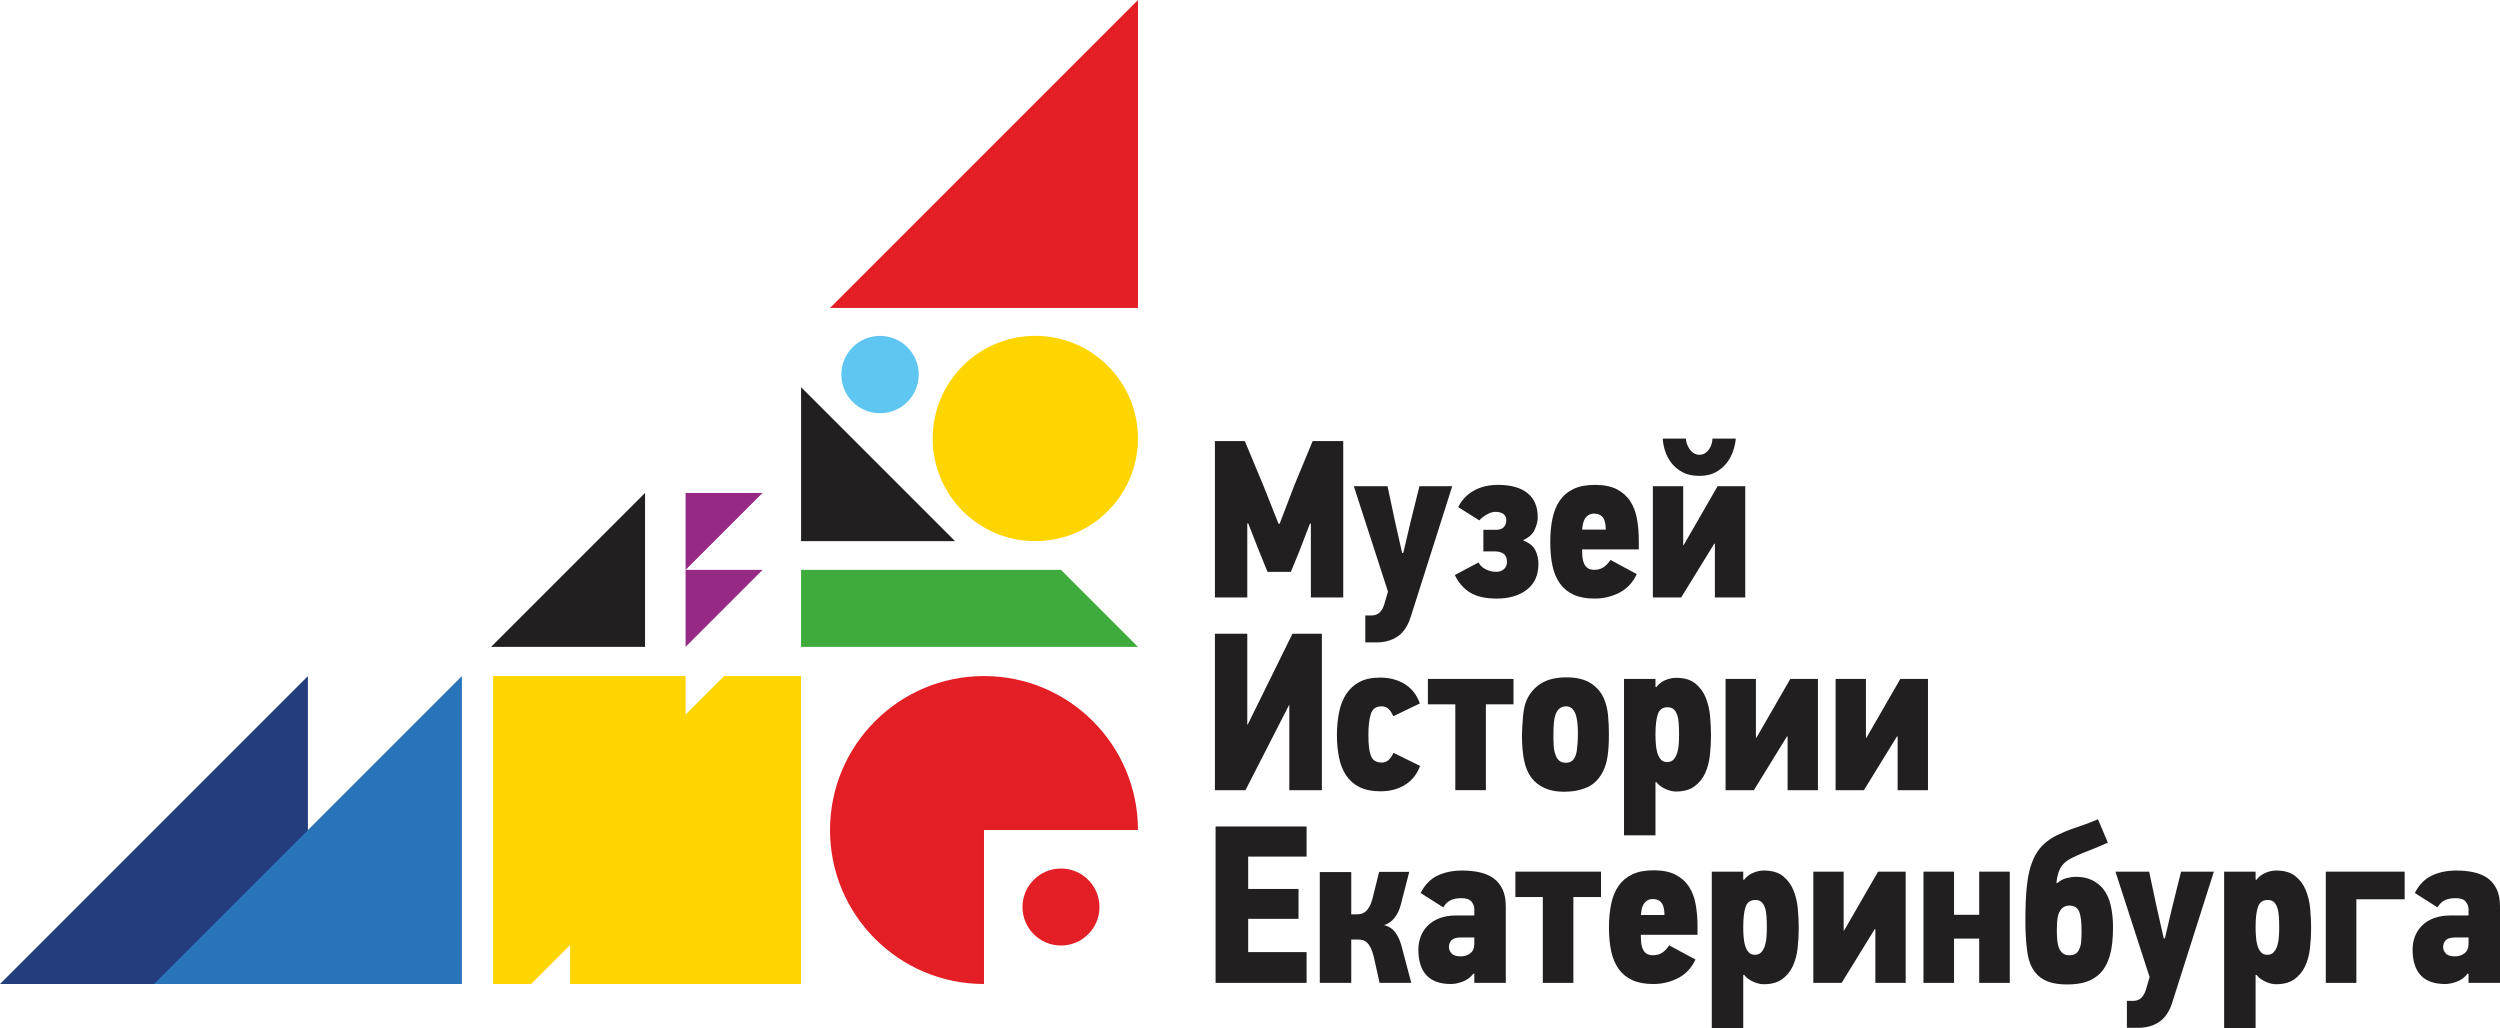
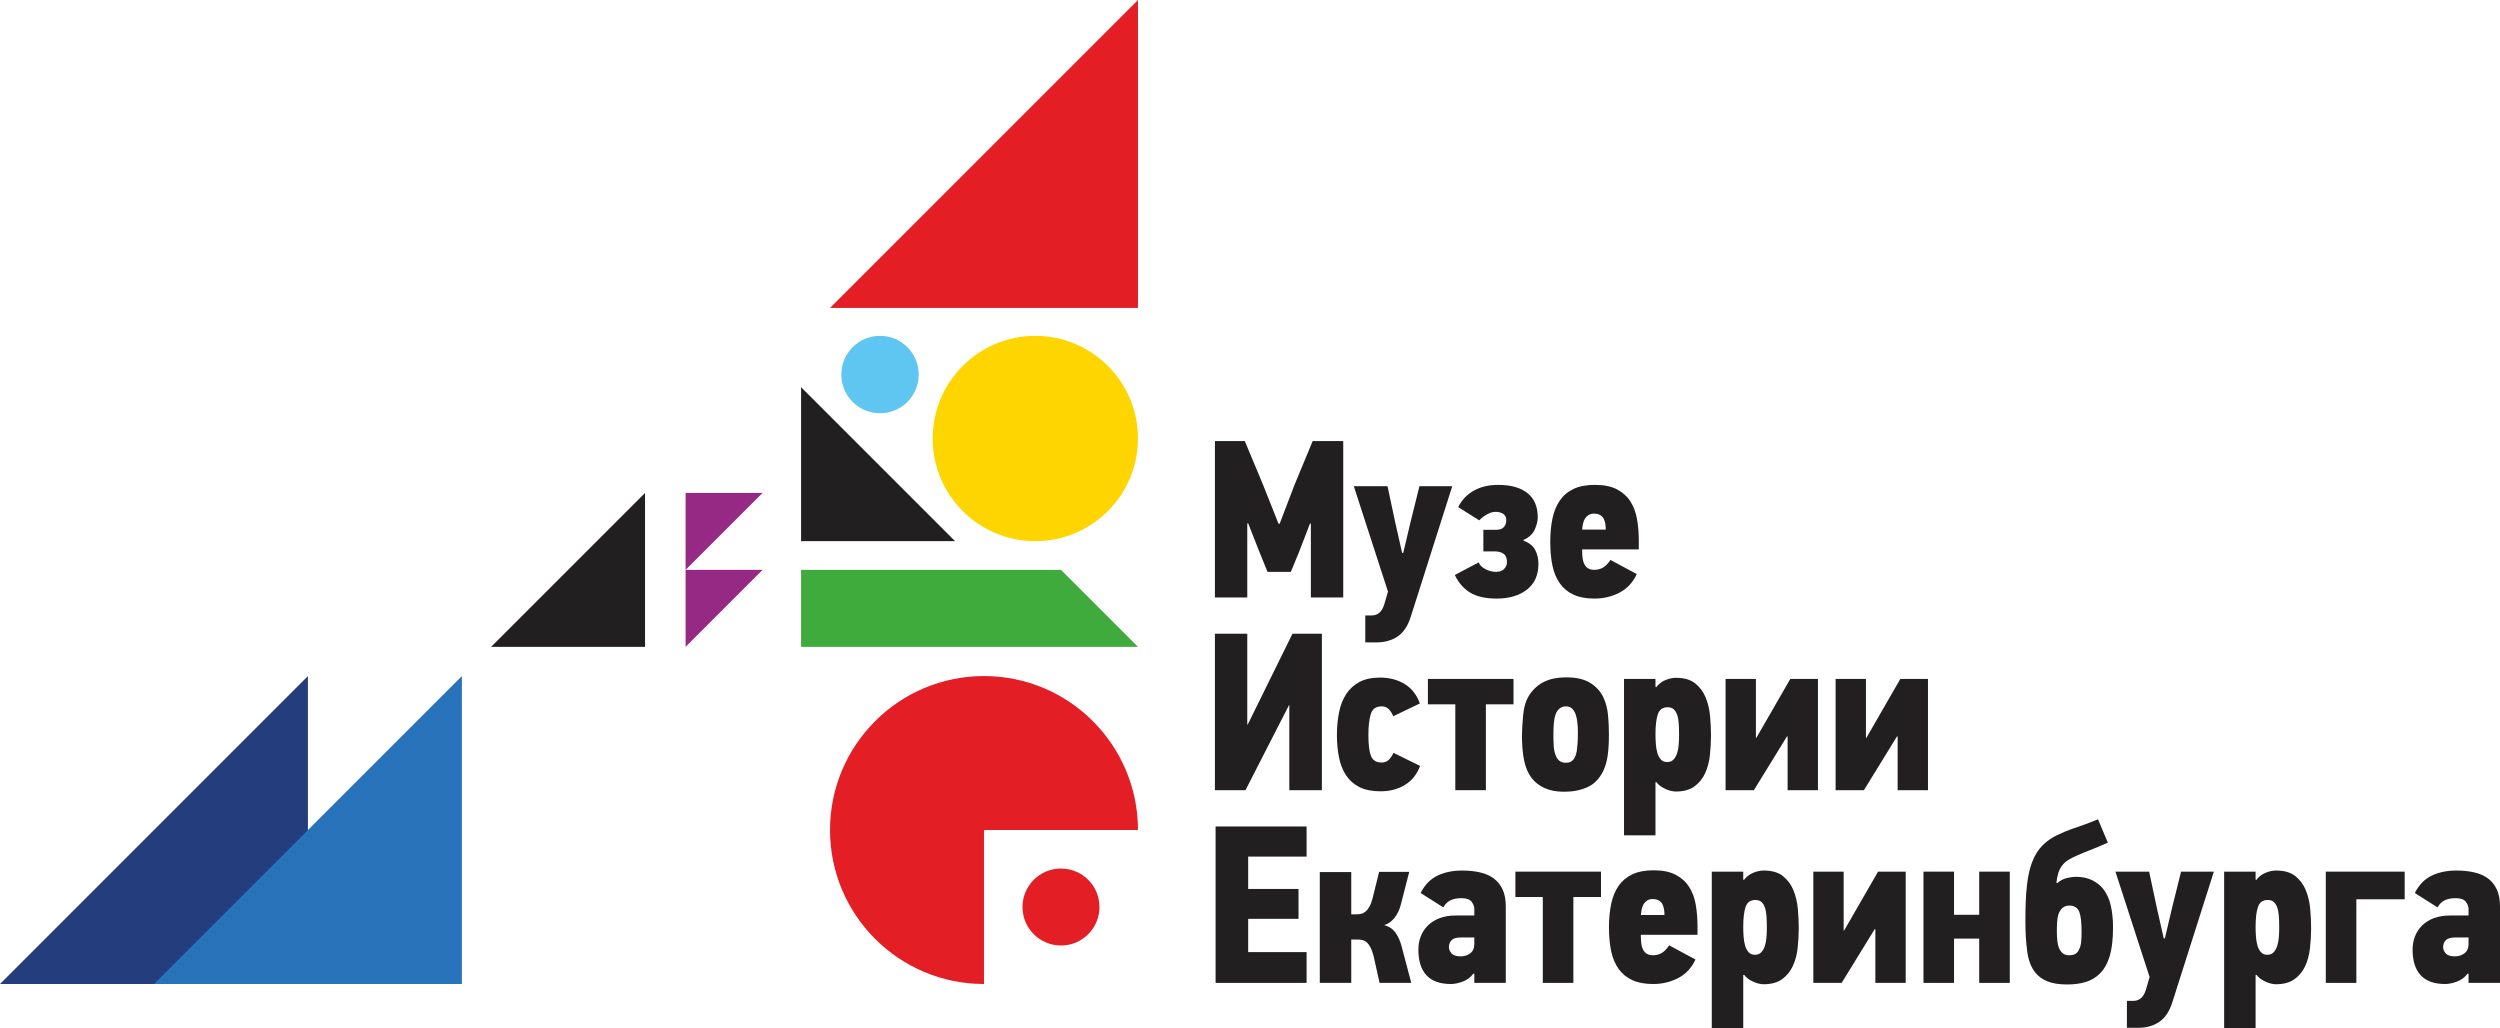
<svg xmlns="http://www.w3.org/2000/svg" xml:space="preserve" width="109.687mm" height="45.106mm" style="shape-rendering:geometricPrecision; text-rendering:geometricPrecision; image-rendering:optimizeQuality; fill-rule:evenodd; clip-rule:evenodd" viewBox="0 0 60511.61 24883.88">
  <defs>
    <style type="text/css">  .fil0 {fill:#FFD500;fill-rule:nonzero} .fil4 {fill:#E31E24;fill-rule:nonzero} .fil3 {fill:#221F21;fill-rule:nonzero} .fil5 {fill:#962983;fill-rule:nonzero} .fil7 {fill:#5FC6F1;fill-rule:nonzero} .fil6 {fill:#3FAB3C;fill-rule:nonzero} .fil2 {fill:#2873B9;fill-rule:nonzero} .fil1 {fill:#243D7C;fill-rule:nonzero}  </style>
  </defs>
  <g id="Слой_x0020_1">
    <g id="_1748915393120">
      <path class="fil0" d="M22574.68 10613.72c0,-1371.79 1112.89,-2484.3 2484.41,-2484.3 1372.62,0 2485.07,1112.51 2485.07,2484.3 0,1372.01 -1112.45,2484.47 -2485.07,2484.47 -1371.52,0 -2484.41,-1112.45 -2484.41,-2484.47z" />
      <polygon class="fil1" points="7453.23,16363.87 7453.23,23817.27 -0,23817.27 " />
      <polygon class="fil2" points="11179.9,16363.87 11179.9,23817.27 3726.67,23817.27 " />
      <polygon class="fil3" points="15612.99,11930.73 15612.99,15657.62 11886.21,15657.62 " />
      <polygon class="fil4" points="27544.16,0 27544.16,7453.51 20090.43,7453.51 " />
-       <polygon class="fil0" points="16594.42,17295.38 16594.42,16363.87 11936.14,16363.87 11936.14,23817.27 12856.83,23817.27 13799.25,22874.62 13799.25,23817.27 19389.64,23817.27 19389.64,16363.87 17526.2,16363.87 " />
      <polygon class="fil5" points="16594.42,15657.23 16594.42,13794.01 18457.97,13794.01 " />
      <polygon class="fil5" points="16594.42,13794.01 16594.42,11930.73 18457.97,11930.73 " />
      <polygon class="fil6" points="25680.5,13793.95 19389.64,13793.95 19389.64,15657.23 27544.16,15657.23 " />
      <polygon class="fil3" points="19389.64,9371.68 19389.64,13098.18 23116.15,13098.18 " />
      <path class="fil7" d="M20364.18 9066c0,-517.31 419.49,-936.58 936.41,-936.58 517.53,0 936.74,419.27 936.74,936.58 0,517.31 -419.22,936.63 -936.74,936.63 -516.92,0 -936.41,-419.33 -936.41,-936.63z" />
      <path class="fil4" d="M23817.05 20090.43l3727.11 0c0,-2058.19 -1668.65,-3726.73 -3727.11,-3726.73 -2058.19,0 -3726.62,1668.54 -3726.62,3726.73 0,2058.08 1668.43,3726.84 3726.62,3726.84l0 -3726.84z" />
      <path class="fil4" d="M24748.94 21953.66c0,-514.05 417.29,-931.17 931.56,-931.17 514.71,0 931.78,417.12 931.78,931.17 0,514.88 -417.07,931.94 -931.78,931.94 -514.27,0 -931.56,-417.07 -931.56,-931.94z" />
      <polygon class="fil3" points="31729.16,14461.32 31729.16,12677.15 31707.48,12671.68 31446.48,13351.62 31245.12,13841.12 30679.49,13841.12 30467.32,13319.02 30211.51,12666.28 30189.88,12671.68 30189.88,14461.32 29406.5,14461.32 29406.5,10675.39 30129.91,10675.39 30570.54,11730.75 30946.01,12677.15 30973.2,12677.15 31337.64,11725.29 31772.97,10675.39 32512.54,10675.39 32512.54,14461.32 " />
      <path class="fil3" d="M34144.94 14934.6c-69.07,217.64 -174.16,374.31 -315.61,470.52 -141.45,96.05 -313.52,144.04 -516.7,144.04l-266.46 0 0 -652.69 157.67 0c148.62,0 250.29,-92.46 304.58,-277.38l87.16 -299.23 -826.79 -2551.16 815.93 0 184.87 870.32 168.7 745.26 27.09 0 174.11 -739.8 217.53 -875.78 794.19 0 -1006.25 3165.89z" />
      <path class="fil3" d="M36258.13 11736.15c308.11,0 545.83,66.04 712.71,198.44 166.77,132.57 250.02,329.13 250.02,590.18 0,83.41 -23.34,179.46 -70.56,288.42 -47.17,108.68 -137.86,194.02 -271.98,255.59l-5.46 16.27c137.86,50.92 232.81,126.17 285.66,225.69 52.46,99.91 78.67,213.11 78.67,340.05 0,268.39 -92.35,475.16 -277.27,620.19 -184.87,144.98 -429.7,217.47 -734.28,217.47 -271.92,0 -486.91,-48.88 -644.58,-146.75 -157.83,-97.92 -280.2,-239.37 -367.25,-424.29l576.5 -304.63c29.18,68.96 85.18,124.24 168.81,165.89 83.36,41.71 166.77,62.45 250.18,62.45 86.94,0 153.2,-23.5 198.55,-70.67 45.35,-47.17 67.97,-101.45 67.97,-163.07 0,-98.03 -27.25,-165.89 -81.76,-204.06 -54.28,-38.01 -125.01,-57.15 -212.06,-57.15l-277.55 0 0 -522.16 310.43 0c83.08,0 144.76,-21.74 184.65,-65.15 40,-43.75 59.97,-101.51 59.97,-174.22 0,-61.51 -23.72,-109.67 -70.83,-144.15 -46.95,-34.31 -112.38,-51.75 -195.79,-51.75 -61.68,0 -130.58,21.79 -206.66,65.43 -76.08,43.42 -136.04,90.7 -179.4,141.34l-511.35 -320.91c83.14,-170.36 208.53,-302.87 375.3,-397.04 166.72,-94.34 362.51,-141.39 587.37,-141.39z" />
      <path class="fil3" d="M39617.66 13895.74c-94.34,202.96 -233.69,352.58 -418.83,448.62 -185.03,96.21 -386.23,144.1 -603.97,144.1 -199.26,0 -366.97,-30.78 -503.02,-92.46 -135.88,-61.62 -246.65,-151.21 -331.78,-269.33 -85.23,-117.62 -146.08,-260.94 -182.33,-429.59 -36.08,-168.59 -54.28,-361.79 -54.28,-579.42 0,-210.13 18.21,-400.52 54.28,-570.98 36.25,-170.63 96.1,-315.61 179.51,-435.27 83.58,-119.77 194.08,-212.23 331.83,-277.44 137.81,-65.26 309.99,-97.81 516.75,-97.81 217.64,0 395.27,36.19 533.14,108.74 137.81,72.55 245.72,169.47 323.67,290.9 78.12,121.64 131.46,263.87 160.48,427.05 28.91,163.13 43.53,337.29 43.53,522.21l0 212.23 -1370.86 0 0 43.47c0,61.62 3.64,119.55 10.76,174.05 7.28,54.28 21.96,102.5 43.69,144.15 21.79,41.71 51.75,74.37 89.7,97.92 38.12,23.61 87.94,35.42 149.56,35.42 76.19,0 145.09,-17.27 206.82,-51.75 61.51,-34.48 123.3,-97.04 184.98,-187.73l636.36 342.92zm-750.77 -1077.14c0,-47.11 -3.48,-94.28 -10.76,-141.45 -7.34,-47.06 -20.8,-88.87 -40.71,-125.17 -19.97,-36.13 -49.1,-65.15 -87.05,-86.89 -38.01,-21.79 -88.16,-32.93 -149.61,-32.93 -50.86,0 -94.39,11.97 -130.42,35.47 -36.41,23.67 -65.48,53.68 -87.22,89.81 -21.79,36.25 -37.13,78.12 -46.29,125.12 -8.99,47.17 -15.39,92.52 -19.03,136.04l571.09 0z" />
-       <path class="fil3" d="M40752.46 13193.84l821.11 -1425.14 669.29 0 0 2692.61 -734.44 0 0 -1300.08 -16.33 0 -799.6 1300.08 -685.35 0 0 -2692.61 734.17 0 0 1425.14 11.14 0zm54.28 -2578.31c0,39.89 8.22,82.59 24.55,127.93 16.05,45.35 37.96,87.77 65.32,127.66 27.03,39.94 60.68,72.71 100.57,97.81 39.89,25.54 85.12,38.23 136.04,38.23 54.28,0 100.57,-12.69 138.58,-38.23 38.07,-25.1 70.83,-57.87 98.03,-97.81 27.09,-39.89 46.95,-82.31 59.75,-127.66 12.69,-45.35 19.09,-88.05 19.09,-127.93l565.69 0c-7.39,90.58 -28.19,188.62 -62.56,293.71 -34.59,105.2 -86.34,203.02 -155.02,293.71 -68.9,90.64 -157.78,165.89 -266.57,225.58 -108.85,59.97 -241.14,89.98 -396.98,89.98 -163.24,0 -300.22,-30.01 -410.78,-89.98 -110.72,-59.69 -200.48,-134.94 -269.16,-225.58 -69.01,-90.7 -119.82,-188.51 -152.43,-293.71 -32.66,-105.09 -50.92,-203.13 -54.45,-293.71l560.34 0z" />
      <polygon class="fil3" points="31207.06,19125.89 31207.06,17064.34 31201.6,17064.34 30146.35,19125.89 29406.5,19125.89 29406.5,15339.91 30189.88,15339.91 30189.88,17537.62 30200.8,17537.62 31283.19,15339.91 31995.79,15339.91 31995.79,19125.89 " />
      <path class="fil3" d="M33404.05 16400.67c228.56,0 427.93,52.68 598.4,157.67 170.41,105.31 291.89,261.22 364.49,467.93l-641.98 309.93c-39.89,-86.94 -81.48,-148.57 -125.12,-184.87 -43.42,-36.25 -96.16,-54.4 -157.78,-54.4 -137.75,0 -225.75,63.5 -263.76,190.33 -38.07,127.05 -56.93,295.7 -56.93,505.83 0,228.5 20.69,396.32 62.39,503.29 41.71,106.97 127.93,160.43 258.29,160.43 65.43,0 119.71,-18.98 163.46,-56.99 43.42,-38.29 85.01,-97.09 124.9,-176.92l641.93 315.56c-72.55,199.43 -192.92,351.75 -361.62,456.95 -168.81,105.09 -367.25,157.61 -595.64,157.61 -203.02,0 -372.16,-33.38 -507.26,-100.52 -135.05,-67.08 -243.01,-161.31 -323.94,-282.84 -81.21,-121.59 -138.75,-265.74 -172.84,-432.57 -34.26,-166.77 -51.31,-348.11 -51.31,-544.01 0,-195.79 17.05,-378.78 51.31,-549.3 34.09,-170.47 91.63,-318.26 172.84,-443.38 80.93,-125.06 188.07,-222.99 321.18,-293.66 133.34,-70.78 299.61,-106.09 498.99,-106.09z" />
      <polygon class="fil3" points="35965.19,17048.01 35965.19,19125.89 35225.29,19125.89 35225.29,17048.01 34561.73,17048.01 34561.73,16433.27 36634.1,16433.27 36634.1,17048.01 " />
      <path class="fil3" d="M37915.2 16395.26c250.18,0 448.68,48.88 595.64,146.8 146.91,97.87 251.01,221.17 312.63,369.95 50.81,116.07 83.47,247.48 98.09,394.34 14.4,146.8 21.63,307.28 21.63,481.34 0,192.2 -10.1,359.2 -29.96,500.59 -19.86,141.28 -55.28,264.64 -106.09,369.79 -94.28,192.37 -223.81,324.61 -388.71,397.1 -165.06,72.49 -350.86,108.74 -557.69,108.74 -184.98,0 -341.82,-28.91 -470.47,-86.89 -128.87,-58.09 -234.79,-139.57 -318.21,-244.89 -87.05,-115.96 -147.79,-259.23 -182.27,-429.7 -34.42,-170.41 -51.75,-375.41 -51.75,-614.73 3.53,-152.26 12.85,-305.41 27.2,-459.6 14.67,-154.08 41.76,-278.26 81.76,-372.6 75.91,-174.11 192.87,-310.98 350.86,-410.72 157.61,-99.69 363.5,-149.5 617.32,-149.5zm-8.22 701.67c-118.72,0 -203.18,63.5 -253.44,190.33 -21.4,61.62 -35.91,133.34 -42.98,214.88 -7.34,81.7 -10.81,180.45 -10.81,296.36 0,90.7 2.54,177.86 7.94,261.22 5.35,83.47 20.52,155.9 45.84,217.64 43.03,123.24 124.02,184.92 242.3,184.92 25.27,0 51.25,-2.7 78.23,-8.11 26.87,-5.46 52.96,-18.21 78.23,-38.07 25.16,-19.97 47.66,-49.1 67.25,-87.11 19.81,-38.18 35.09,-87.88 45.84,-149.5 7.12,-50.81 13.63,-113.37 19.09,-187.73 5.46,-74.31 8.22,-160.37 8.22,-258.4 0,-188.62 -18.15,-335.31 -53.9,-440.68 -46.95,-130.47 -124.07,-195.73 -231.81,-195.73z" />
      <path class="fil3" d="M40086.7 16634.53c61.4,-79.61 136.76,-137.7 225.86,-174.05 88.65,-36.3 173.06,-54.34 252.89,-54.34 199.38,0 355.22,45.35 467.65,135.93 112.32,90.7 196.62,204.89 252.94,342.64 56.11,137.92 91.58,288.31 106.2,451.49 14.34,163.19 21.79,317.32 21.79,462.3 0,163.3 -9.21,325.6 -27.25,486.85 -18.09,161.48 -57.26,306.68 -117.01,435.44 -59.86,128.71 -145.97,233.74 -258.4,315.34 -112.49,81.59 -262.87,122.36 -451.38,122.36 -36.3,0 -76.19,-5.46 -119.82,-16.27 -43.53,-10.92 -86.83,-26.2 -130.47,-46.18 -43.42,-19.92 -84.3,-43.53 -122.64,-70.72 -37.84,-27.31 -69.62,-58.97 -95.16,-95.27l-21.63 5.41 0 1283.91 -761.42 0 0 -3786.09 761.42 0 0 190.38 16.44 10.87zm266.62 1811.37c65.04,0 116.68,-20.8 155.02,-62.62 37.96,-41.54 66.97,-94.06 86.78,-157.61 20.08,-63.39 32.93,-134.17 38.23,-212.17 5.3,-77.95 8.11,-153.2 8.11,-225.8 0,-97.92 -2.81,-188.45 -8.11,-271.92 -5.3,-83.41 -18.15,-154.14 -38.23,-212.23 -19.81,-57.98 -48,-103.33 -84.24,-135.88 -36.13,-32.66 -85.29,-48.88 -146.8,-48.88 -119.6,0 -198.55,56.16 -236.61,168.48 -38.12,112.49 -57.21,273.85 -57.21,484.09 0,72.6 2.76,148.79 8.22,228.5 5.46,79.77 17.32,152.43 35.42,217.64 17.93,65.26 46.18,119.6 84.3,163.19 38.07,43.47 89.7,65.21 155.13,65.21z" />
      <polygon class="fil3" points="42512.13,17858.53 43333.52,16433.27 44002.54,16433.27 44002.54,19125.89 43268.37,19125.89 43268.37,17825.7 43252.04,17825.7 42452.39,19125.89 41766.82,19125.89 41766.82,16433.27 42501.27,16433.27 42501.27,17858.53 " />
      <polygon class="fil3" points="45175.56,17858.53 45996.67,16433.27 46665.97,16433.27 46665.97,19125.89 45931.52,19125.89 45931.52,17825.7 45915.19,17825.7 45115.54,19125.89 44430.25,19125.89 44430.25,16433.27 45164.42,16433.27 45164.42,17858.53 " />
      <polygon class="fil3" points="29422.83,23790.46 29422.83,20004.54 31625.78,20004.54 31625.78,20733.47 30211.51,20733.47 30211.51,21516.68 31430.27,21516.68 31430.27,22240.2 30211.51,22240.2 30211.51,23045.26 31625.78,23045.26 31625.78,23790.46 " />
      <path class="fil3" d="M31945.25 23790.46l0 -2681.74 761.37 0 0 1022.69 119.71 0c36.13,0 73.54,-3.59 111.6,-10.87 38.12,-7.34 74.37,-24.55 108.85,-51.69 34.42,-27.2 66.97,-67.08 97.92,-119.66 30.62,-52.52 57.21,-122.42 78.83,-209.58l157.56 -636.36 729.15 0 -201.25 783.32c-32.77,130.53 -84.35,240.36 -155.13,329.18 -70.67,88.87 -154.97,147.74 -252.94,176.87 119.71,28.96 212.95,91.41 280.2,187.51 66.97,96.1 116.9,211.35 149.56,345.51l228.39 864.8 -766.83 0 -141.73 -636.47c-21.63,-87.05 -46.06,-157.72 -73.15,-212.06 -27.2,-54.4 -57.21,-96.98 -89.7,-127.93 -32.88,-30.73 -69.07,-50.59 -108.96,-59.69 -39.89,-9.1 -83.41,-13.74 -130.58,-13.74l-141.5 0 0 1049.89 -761.37 0z" />
      <path class="fil3" d="M35685.38 23790.46l0 -219.57 -21.74 -5.52c-68.96,91.41 -156.12,156.34 -261.22,194.85 -105.09,38.29 -199.26,57.43 -282.95,57.43 -264.64,0 -462.08,-70.61 -592.72,-212.12 -130.58,-141.45 -195.73,-348.11 -195.73,-620.14 0,-112.32 18.87,-218.46 57.04,-318.1 38.12,-99.8 95.16,-187.79 171.24,-263.81 76.3,-76.3 171.46,-136.15 285.6,-179.57 114.25,-43.64 249.36,-65.37 405.32,-65.37l435.16 0 0 -157.72c0,-57.87 -21.74,-115.96 -65.15,-174.05 -43.69,-58.04 -127.11,-87.16 -250.29,-87.16 -94.34,0 -177.64,15.61 -250.46,46.29 -72.38,30.95 -134.06,89.92 -184.87,176.76l-549.3 -348.11c101.56,-199.26 238.43,-339.94 410.61,-421.53 172.18,-81.59 370.84,-122.31 595.64,-122.31 152.32,0 293.82,14.51 424.4,43.47 130.47,29.07 242.07,77.07 334.48,144.15 92.52,67.08 165.01,156.01 217.64,266.62 52.46,110.56 78.94,249.25 78.94,415.96l0 1849.54 -761.64 0zm0 -1098.88l-331.78 0c-101.62,0 -174.11,21.63 -217.64,64.6 -43.53,42.98 -65.32,100.35 -65.32,171.9 0,50.31 20.8,99.58 62.62,147.96 41.6,48.44 116.95,72.55 225.8,72.55 86.78,0 163.07,-25.05 228.5,-75.08 65.15,-50.26 97.81,-123.8 97.81,-220.61l0 -161.31z" />
      <polygon class="fil3" points="38082.69,21712.47 38082.69,23790.46 37343,23790.46 37343,21712.47 36679.17,21712.47 36679.17,21097.9 38751.7,21097.9 38751.7,21712.47 " />
      <path class="fil3" d="M41038.45 23224.83c-94.34,203.13 -233.74,352.63 -418.89,448.62 -184.98,96.21 -386.17,144.21 -603.97,144.21 -199.26,0 -366.97,-30.73 -503.02,-92.52 -136.04,-61.51 -246.76,-151.21 -331.78,-269.22 -85.23,-117.67 -146.08,-261.05 -182.33,-429.7 -36.02,-168.59 -54.28,-361.79 -54.28,-579.31 0,-210.24 18.26,-400.68 54.28,-571.09 36.25,-170.58 96.16,-315.56 179.57,-435.27 83.58,-119.6 194.08,-212.17 331.78,-277.38 137.86,-65.26 310.04,-97.87 516.81,-97.87 217.64,0 395.38,36.25 533.14,108.74 137.81,72.6 245.66,169.53 323.67,290.95 78.12,121.59 131.41,263.76 160.43,427.05 28.91,163.07 43.69,337.24 43.69,522.33l0 212.06 -1370.97 0 0 43.47c0,61.73 3.64,119.71 10.87,174.05 7.12,54.4 21.79,102.56 43.53,144.26 21.79,41.54 51.75,74.26 89.76,97.87 38.07,23.5 87.88,35.31 149.56,35.31 76.19,0 145.09,-17.21 206.77,-51.53 61.57,-34.65 123.3,-97.21 185.03,-187.85l636.36 342.81zm-750.77 -1077.14c0,-47.06 -3.53,-94.17 -10.76,-141.45 -7.39,-46.95 -20.8,-88.76 -40.77,-125.06 -19.97,-36.19 -49.1,-65.26 -87.05,-87 -37.96,-21.68 -88.16,-32.66 -149.67,-32.66 -50.81,0 -94.34,11.75 -130.36,35.25 -36.41,23.72 -65.43,53.62 -87.16,89.81 -21.79,36.3 -37.13,78.12 -46.34,125.12 -8.94,47.22 -15.34,92.57 -18.98,135.99l571.09 0z" />
      <path class="fil3" d="M42210.81 21299.21c61.46,-79.83 136.76,-137.81 225.75,-174.22 88.65,-36.19 173.17,-54.28 252.94,-54.28 199.32,0 355.17,45.35 467.87,135.93 112.32,90.7 196.45,205 252.83,342.64 56.05,137.92 91.52,288.36 106.14,451.55 14.4,163.19 21.63,317.38 21.63,462.41 0,163.19 -9.21,325.43 -27.09,486.69 -18.21,161.59 -57.15,306.57 -117.07,435.27 -59.8,128.71 -145.81,233.91 -258.46,315.5 -112.32,81.48 -262.87,122.36 -451.27,122.36 -36.41,0 -76.3,-5.41 -119.71,-16.27 -43.53,-10.87 -87.05,-26.26 -130.58,-46.34 -43.53,-19.81 -84.41,-43.42 -122.58,-70.61 -37.9,-27.25 -69.68,-58.75 -94.94,-95.16l-21.79 5.46 0 1283.75 -761.64 0 0 -3785.98 761.64 0 0 190.44 16.33 10.87zm266.51 1811.2c65.32,0 116.9,-20.63 155.02,-62.45 38.07,-41.71 67.08,-94.23 86.94,-157.72 20.03,-63.28 32.77,-134.17 38.23,-212.06 5.41,-78.12 8.05,-153.31 8.05,-225.8 0,-98.03 -2.65,-188.45 -8.05,-272.09 -5.46,-83.36 -18.21,-154.08 -38.23,-212.12 -19.86,-58.04 -48.05,-103.38 -84.3,-135.99 -36.13,-32.55 -85.4,-48.82 -146.8,-48.82 -119.71,0 -198.66,56.16 -236.61,168.48 -38.12,112.54 -57.1,273.8 -57.1,484.2 0,72.55 2.54,148.73 8,228.39 5.46,79.83 17.32,152.32 35.42,217.58 18.15,65.37 46.18,119.66 84.41,163.24 37.96,43.42 89.7,65.15 155.02,65.15z" />
      <polygon class="fil3" points="44636.25,22523.1 45457.52,21097.9 46126.76,21097.9 46126.76,23790.46 45392.32,23790.46 45392.32,22490.38 45376.04,22490.38 44576.39,23790.46 43890.93,23790.46 43890.93,21097.9 44625.38,21097.9 44625.38,22523.1 " />
      <polygon class="fil3" points="47905.8,23790.46 47905.8,22718.83 47296.75,22718.83 47296.75,23790.46 46556.84,23790.46 46556.84,21097.9 47296.75,21097.9 47296.75,22142.28 47905.8,22142.28 47905.8,21097.9 48645.93,21097.9 48645.93,23790.46 " />
      <path class="fil3" d="M50236.84 21222.91c155.85,0 286.43,25.49 391.52,76.3 105.15,50.75 194.02,117.84 266.62,201.2 94.17,116.18 159.54,255.59 195.84,418.89 36.3,163.24 54.4,339 54.4,527.62 0,286.48 -27.31,519.62 -81.59,698.97 -54.45,179.57 -136.04,321.85 -244.83,427.11 -94.34,90.64 -205.83,155.96 -334.48,195.79 -128.76,39.89 -278.37,59.75 -448.95,59.75 -192.15,0 -349.82,-24.38 -473.01,-73.48 -123.58,-48.88 -221.28,-118.55 -293.88,-209.25 -105.04,-126.94 -172.29,-301.1 -201.2,-522.27 -29.24,-221.17 -43.64,-462.41 -43.64,-723.47 0,-174.05 2.81,-331.89 8.28,-473.28 5.41,-141.45 15.34,-273.69 29.96,-397.15 17.93,-163.19 44.85,-306.29 80.99,-429.64 35.91,-123.3 81.76,-232.97 137.48,-329.24 55.66,-96.05 124.18,-180.18 205.22,-252.83 80.99,-72.6 177.36,-137.92 288.75,-195.84 76.3,-36.19 146.91,-68.02 212.34,-95.16 65.15,-27.14 135.05,-53.57 209.42,-78.89 74.26,-25.43 157.67,-54.45 250.18,-87.05 92.52,-32.6 203.84,-76.19 334.42,-130.47 39.89,94.23 79.83,188.56 119.71,282.79 39.89,94.34 79.66,188.62 119.71,282.84 -163.35,72.49 -305.57,132.46 -427.05,179.46 -121.53,47.22 -227.62,90.7 -318.26,130.58 -83.3,36.41 -154.08,72.55 -212.12,108.74 -57.98,36.41 -107.14,79.83 -146.86,130.75 -39.94,50.81 -70.67,109.56 -92.52,176.65 -21.79,67.19 -38.12,147.85 -48.99,242.07l21.74 10.98c68.79,-61.73 145.97,-102.61 231.21,-122.47 85.23,-19.92 155.13,-29.96 209.58,-29.96zm-149.83 696.38c-47.39,0 -91.3,10.76 -131.57,32.55 -40.27,21.85 -76.9,63.55 -109.78,125.29 -18.26,32.55 -33.05,81.43 -43.91,146.8 -11.09,65.26 -16.55,168.7 -16.55,309.99 0,83.41 3.75,161.48 11.14,233.97 7.12,72.49 21.74,134.17 43.91,184.92 21.74,50.75 51.97,91.63 90.42,122.42 38.56,30.84 90.7,46.18 156.34,46.18 120.93,0 199.76,-46.95 236.23,-141.45 29.29,-54.28 46.73,-120.43 52.13,-198.49 5.46,-78.01 8.33,-156.84 8.33,-236.61 0,-221.17 -18.48,-378.95 -55.11,-473.39 -40.16,-101.29 -120.65,-152.15 -241.58,-152.15z" />
      <path class="fil3" d="M52579.58 24263.74c-69.07,217.58 -174.16,374.31 -315.61,470.52 -141.23,96.05 -313.52,144.04 -516.7,144.04l-266.35 0 0 -652.74 157.67 0c148.62,0 250.13,-92.41 304.58,-277.33l87.05 -299.12 -826.79 -2551.22 815.93 0 184.87 870.27 168.7 745.26 27.31 0 173.89 -739.74 217.64 -875.78 794.14 0 -1006.31 3165.84z" />
      <path class="fil3" d="M54612.39 21299.21c61.51,-79.83 136.7,-137.81 225.75,-174.22 88.87,-36.19 173.17,-54.28 252.94,-54.28 199.38,0 355.5,45.35 467.82,135.93 112.32,90.7 196.73,205 252.94,342.64 55.99,137.92 91.41,288.36 106.03,451.55 14.4,163.19 21.79,317.38 21.79,462.41 0,163.19 -9.21,325.43 -27.2,486.69 -18.15,161.59 -57.1,306.57 -116.95,435.27 -59.97,128.71 -145.92,233.91 -258.51,315.5 -112.43,81.48 -262.87,122.36 -451.38,122.36 -36.41,0 -76.3,-5.41 -119.66,-16.27 -43.47,-10.87 -87,-26.26 -130.58,-46.34 -43.47,-19.81 -84.3,-43.42 -122.42,-70.61 -37.96,-27.25 -69.84,-58.75 -95.16,-95.16l-21.74 5.46 0 1283.75 -761.53 0 0 -3785.98 761.53 0 0 190.44 16.33 10.87zm266.57 1811.2c65.21,0 116.84,-20.63 155.08,-62.45 37.96,-41.71 66.97,-94.23 86.78,-157.72 20.08,-63.28 32.88,-134.17 38.34,-212.06 5.46,-78.12 8,-153.31 8,-225.8 0,-98.03 -2.54,-188.45 -8,-272.09 -5.46,-83.36 -18.26,-154.08 -38.34,-212.12 -19.81,-58.04 -47.89,-103.38 -84.13,-135.99 -36.3,-32.55 -85.12,-48.82 -146.8,-48.82 -119.71,0 -198.55,56.16 -236.61,168.48 -38.12,112.54 -57.21,273.8 -57.21,484.2 0,72.55 2.65,148.73 8.11,228.39 5.41,79.83 17.16,152.32 35.42,217.58 17.98,65.37 46.29,119.66 84.24,163.24 38.12,43.42 89.76,65.15 155.13,65.15z" />
      <polygon class="fil3" points="57034.68,21767.03 57034.68,23790.46 56294.78,23790.46 56294.78,21097.9 58204.18,21097.9 58204.18,21767.03 " />
      <path class="fil3" d="M59750.08 23790.46l0 -219.57 -21.68 -5.52c-69.01,91.41 -155.96,156.34 -261.16,194.85 -105.2,38.29 -199.6,57.43 -282.95,57.43 -264.75,0 -462.25,-70.61 -592.83,-212.12 -130.58,-141.45 -195.79,-348.11 -195.79,-620.14 0,-112.32 19.03,-218.46 57.1,-318.1 38.12,-99.8 95.16,-187.79 171.35,-263.81 76.19,-76.3 171.46,-136.15 285.44,-179.57 114.42,-43.64 249.47,-65.37 405.48,-65.37l435.05 0 0 -157.72c0,-57.87 -21.68,-115.96 -65.43,-174.05 -43.42,-58.04 -126.94,-87.16 -250.07,-87.16 -94.39,0 -177.75,15.61 -250.29,46.29 -72.49,30.95 -134.17,89.92 -184.98,176.76l-549.3 -348.11c101.56,-199.26 238.43,-339.94 410.72,-421.53 172.23,-81.59 370.73,-122.31 595.64,-122.31 152.37,0 293.71,14.51 424.4,43.47 130.36,29.07 241.96,77.07 334.42,144.15 92.52,67.08 164.95,156.01 217.69,266.62 52.46,110.56 78.72,249.25 78.72,415.96l0 1849.54 -761.53 0zm0 -1098.88l-331.78 0c-101.62,0 -174.05,21.63 -217.64,64.6 -43.58,42.98 -65.32,100.35 -65.32,171.9 0,50.31 20.74,99.58 62.62,147.96 41.71,48.44 117.07,72.55 225.75,72.55 86.94,0 163.24,-25.05 228.67,-75.08 65.04,-50.26 97.7,-123.8 97.7,-220.61l0 -161.31z" />
    </g>
  </g>
</svg>